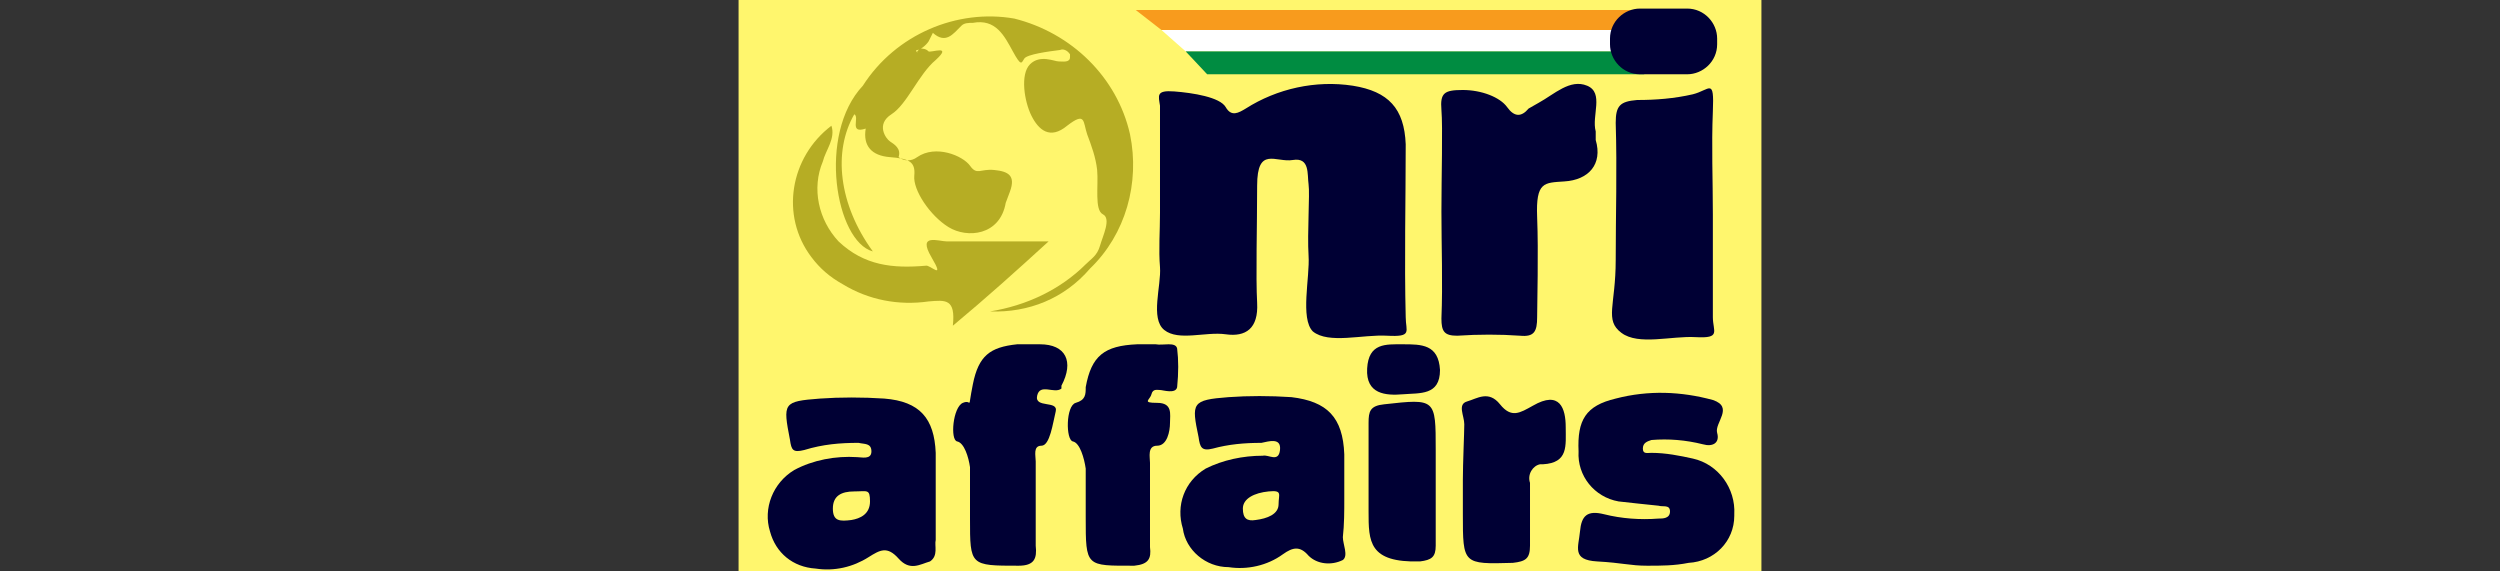
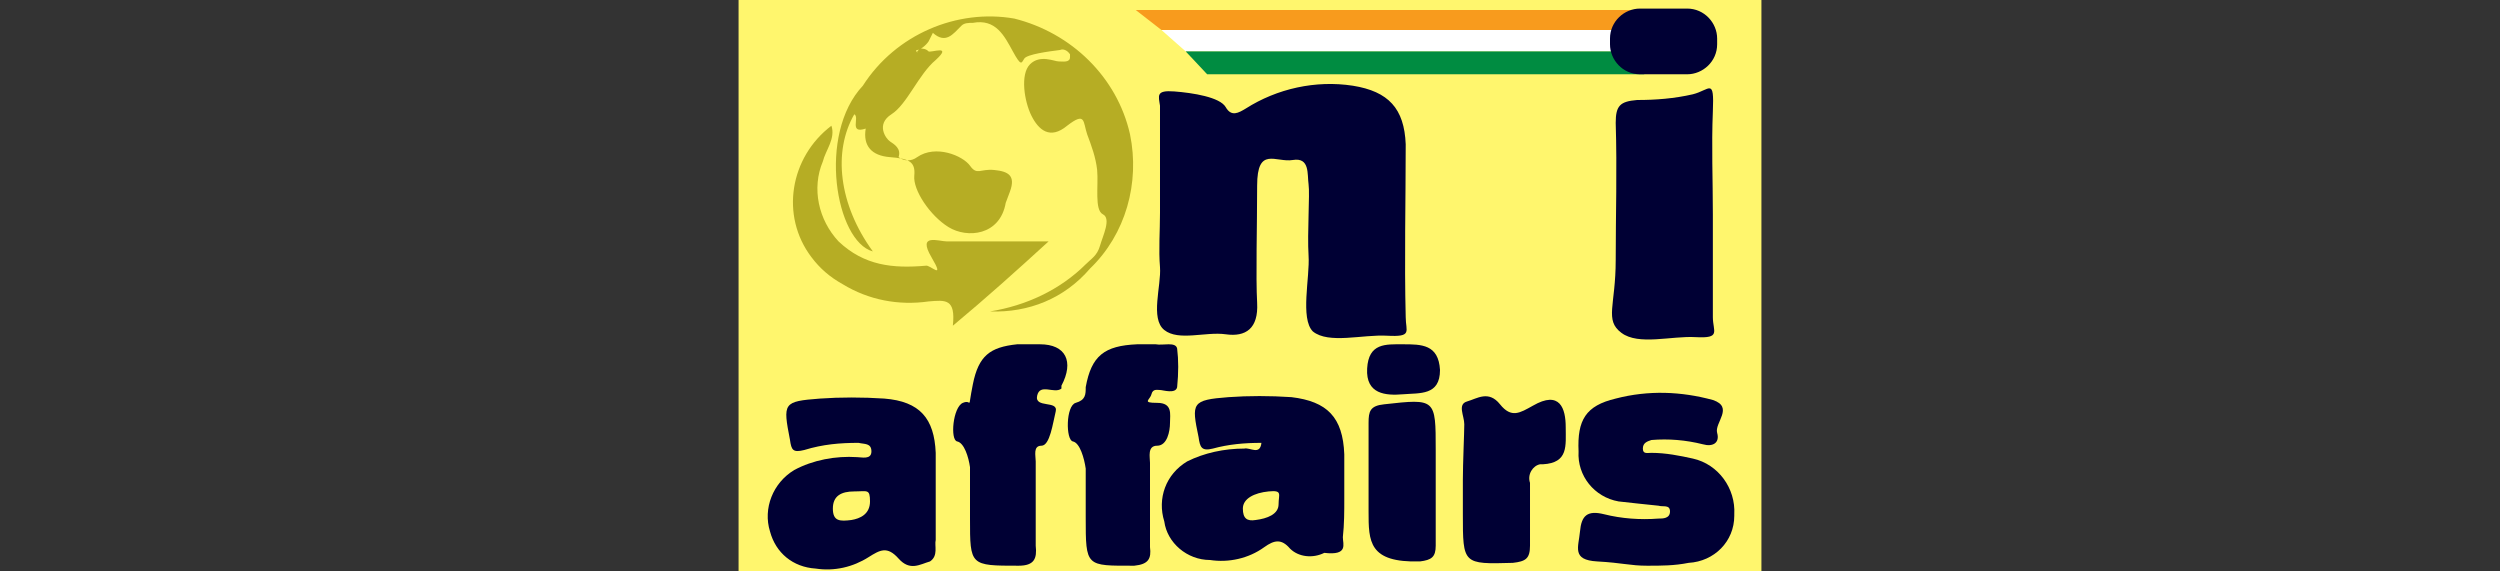
<svg xmlns="http://www.w3.org/2000/svg" version="1.1" id="Layer_1" width="175" height="40" x="0px" y="0px" viewBox="0 0 175 40" style="enable-background:new 0 0 175 40;" xml:space="preserve">
  <rect x="0" y="0" width="175" height="40" fill="#333333" stroke="none" />
  <style type="text/css">
	.st0{fill:#FFF66D;}
	.st1{fill:#000034;}
	.st2{fill:#B6AD24;}
	.st3{fill:#F89B1D;}
	.st4{fill:#FFFFFF;}
	.st5{fill:#008C41;}
</style>
  <title>Indialink news</title>
  <g>
    <rect x="51.7" class="st0" width="71.6" height="40" />
    <g>
      <path class="st1" d="M91.9,23.2c1.1,0.9,3.5,0.2,5.2,0.3c1.8,0.1,1.3-0.3,1.3-1.3c-0.1-4,0-8.1,0-12.1c-0.1-2.5-1.2-3.7-3.7-4.1    c-2.6-0.4-5.3,0.2-7.5,1.6c-0.5,0.3-1,0.6-1.4-0.1s-2.3-1-3.6-1.1c-1.3-0.1-1.1,0.3-1,1v7.5c0,1.3-0.1,2.6,0,3.8    c0.1,1.3-0.7,3.6,0.3,4.4c1,0.8,2.9,0.1,4.3,0.3s2.3-0.4,2.2-2.2c-0.1-1.8,0-5.4,0-8.2s1.3-1.6,2.5-1.8c1.2-0.2,1,1,1.1,1.7    c0.1,0.7-0.1,3.4,0,5C91.7,19.4,91,22.3,91.9,23.2z" />
-       <path class="st1" d="M111.7,9.8V9.2c-0.3-1.1,0.6-2.7-0.6-3.2c-1.2-0.5-2.3,0.6-3.4,1.2L107,7.6c-0.5,0.6-1,0.6-1.5-0.1    s-1.8-1.2-3.1-1.2s-1.6,0.2-1.5,1.4s0,4.6,0,7.1s0.1,5,0,7.5c0,0.9,0.2,1.2,1.1,1.2c1.5-0.1,3-0.1,4.4,0c1,0.1,1.2-0.3,1.2-1.3    s0.1-4.5,0-7s0.5-2.4,1.9-2.5C111.2,12.6,112.2,11.5,111.7,9.8z" />
      <path class="st1" d="M118.5,6.6c-1.3,0.3-2.6,0.4-3.9,0.4c-1.2,0.1-1.5,0.4-1.5,1.6c0.1,3.3,0,6.4,0,9.6s-0.8,4.2,0.4,5.1    c1.2,0.9,3.5,0.2,5.2,0.3c1.8,0.1,1.2-0.4,1.2-1.4V15c0-2.4-0.1-4.8,0-7.2C120,5.4,119.7,6.3,118.5,6.6z" />
      <path class="st1" d="M118.5,32.1c-0.9-0.2-1.9-0.4-2.9-0.4c-0.3,0-0.6,0.1-0.6-0.3c0-0.4,0.3-0.5,0.6-0.6c1.2-0.1,2.4,0,3.6,0.3    c0.7,0.2,1.2-0.1,1-0.8c-0.2-0.7,1.2-1.8-0.3-2.3c-2.2-0.6-4.5-0.7-6.8-0.1c-2.1,0.5-2.7,1.5-2.6,3.7c-0.1,1.7,1.1,3.2,2.8,3.5    c0.9,0.1,1.8,0.2,2.8,0.3c0.3,0.1,0.8-0.1,0.8,0.4s-0.5,0.5-0.8,0.5c-1.3,0.1-2.6,0-3.8-0.3c-1.2-0.3-1.6,0.1-1.7,1.2    c-0.1,1.1-0.6,2,1.2,2.1c1.8,0.1,2.3,0.3,3.5,0.3c1,0,1.9,0,2.9-0.2c1.8-0.1,3.2-1.5,3.2-3.3v-0.1    C121.5,34.2,120.3,32.5,118.5,32.1z" />
      <path class="st1" d="M72.8,24.1h-1.6c-1.9,0.2-2.7,0.8-3.1,2.8s0,1-0.7,1.3c-0.7,0.3-0.9,2.6-0.4,2.7s0.8,1.1,0.9,1.8v3.6    c0,3.3,0,3.3,3.4,3.3c1.1,0,1.3-0.5,1.2-1.4v-5.9c0-0.4-0.2-1.1,0.4-1.1c0.6,0,0.8-1.6,1-2.4c0.2-0.8-1.5-0.2-1.3-1.1    c0.2-0.9,1.2-0.1,1.7-0.5v-0.2C75.2,25.3,74.6,24.1,72.8,24.1z" />
      <path class="st1" d="M82.4,24.4c-0.1-0.5-1-0.2-1.5-0.3h-1.3c-2.3,0.1-3.2,0.8-3.6,3c0,0.5,0,0.9-0.7,1.1    c-0.7,0.2-0.7,2.6-0.2,2.7s0.8,1.2,0.9,1.9c0,0.8,0,1.6,0,2.4v1c0,3.5,0,3.4,3.4,3.4c1-0.1,1.2-0.5,1.1-1.3v-5.9    c0-0.4-0.2-1.2,0.5-1.2c0.7,0,0.9-1,0.9-1.6s0.2-1.4-0.9-1.4c-1.1,0-0.5-0.2-0.4-0.6c0.1-0.4,0.4-0.3,0.6-0.3s1.1,0.3,1.2-0.2    C82.5,26.1,82.5,25.2,82.4,24.4z" />
      <path class="st2" d="M73.4,16.9h-7.1c-0.6,0-2.1-0.6-1.1,1.1c1,1.7-0.1,0.5-0.4,0.6c-2.3,0.2-4.3,0-6.1-1.7    c-1.4-1.5-1.9-3.7-1.1-5.6c0.2-0.8,0.9-1.6,0.6-2.5c-2.9,2.2-3.6,6.3-1.4,9.2c0.6,0.8,1.3,1.4,2.2,1.9c1.8,1.1,3.9,1.5,6,1.2    c1.2-0.1,1.9-0.2,1.7,1.7C69.1,20.8,71.1,19,73.4,16.9z" />
      <path class="st1" d="M107.3,28.4c-0.9,0.5-1.5,0.9-2.3-0.1s-1.6-0.4-2.3-0.2c-0.7,0.2-0.2,1-0.2,1.6c0,0.6-0.1,2.7-0.1,3.9v2.4    c0,3.5,0,3.5,3.5,3.4c0.9-0.1,1.2-0.3,1.2-1.2s0-3.1,0-4.4c-0.2-0.6,0.2-1.2,0.7-1.3c0.1,0,0.1,0,0.2,0c1.8-0.1,1.6-1.3,1.6-2.6    C109.6,28.6,109.2,27.3,107.3,28.4z" />
      <path class="st1" d="M100.5,33.5v-2c0-3.6,0-3.6-3.6-3.2c-1,0.1-1.1,0.5-1.1,1.3s0,4.1,0,6.2c0,2.1,0,3.6,3.6,3.5    c0.8-0.1,1.1-0.3,1.1-1.1C100.5,37.4,100.5,35.1,100.5,33.5z" />
      <path class="st1" d="M98.2,24.1c-1.2,0-2.4-0.1-2.5,1.7c-0.1,1.8,1.3,1.9,2.5,1.8s2.6,0.1,2.6-1.7C100.7,24.1,99.5,24.1,98.2,24.1    z" />
      <path class="st2" d="M61.1,17.6c-2.4-3.3-2.8-7-1.3-9.6c0.4,0.2-0.4,1.4,0.8,1l0,0c-0.2,1.2,0.4,1.9,1.7,2s1.8,0.3,1.7,1.3    c-0.1,1,1.1,2.8,2.4,3.6s3.6,0.6,4-1.7l0.3-0.8c0.4-1.1-0.1-1.4-1.1-1.5c-1-0.1-1.2,0.4-1.7-0.3c-0.5-0.7-2.4-1.5-3.7-0.6    c-0.4,0.3-0.9,0.3-1.3,0c0.2-0.6-0.3-0.9-0.6-1.1c-0.3-0.2-1-1.2,0.1-1.9c1.1-0.7,1.9-2.8,3.1-3.8c1.2-1.1-0.3-0.5-0.5-0.6    c-0.2-0.2-0.4-0.2-0.6-0.2l-0.2,0.2c0.1,0.2-0.2-0.1,0-0.1c0.2,0,0.6-0.3,0.8-0.6l0.3-0.6c0.9,0.8,1.4,0.1,2-0.5    c0.2-0.2,0.5-0.2,0.8-0.2c1.6-0.3,2.2,0.9,2.8,2s0.6,0.8,0.8,0.5c0.2-0.3,1.7-0.5,2.5-0.6c0.2-0.1,0.5,0,0.7,0.3    c0,0.1,0,0.2,0,0.2c0,0.4-0.5,0.3-0.8,0.3c-0.3,0-1.3-0.5-2,0.2s-0.4,2.6,0.1,3.6s1.3,1.7,2.5,0.7c1.3-1,1.1-0.3,1.4,0.6    c0.3,0.8,0.6,1.6,0.7,2.5c0.1,1.1-0.2,2.8,0.4,3.1c0.6,0.3,0,1.5-0.2,2.2s-0.6,0.9-1,1.3c-1.8,1.8-4.2,2.9-6.7,3.3    c2.7,0.1,5.2-0.9,7-3l0,0c2.5-2.4,3.5-6,2.8-9.4c-0.9-4-4.1-7.1-8.1-8.1C67,0.6,62.7,2.4,60.4,6C57.2,9.4,58.5,16.9,61.1,17.6z" />
-       <path class="st1" d="M94,37.6c0.1-0.9,0.1-1.8,0.1-2.7v-3.1c-0.1-2.6-1.2-3.7-3.7-4c-1.5-0.1-3-0.1-4.4,0    c-2.6,0.2-2.6,0.4-2.1,2.8c0.1,0.7,0.2,1,1,0.8c1.1-0.3,2.2-0.4,3.4-0.4c0.5-0.1,1.4-0.4,1.3,0.5c-0.1,0.9-0.8,0.3-1.2,0.4    c-1.4,0-2.8,0.3-4,0.9c-1.5,0.9-2.1,2.6-1.6,4.2c0.2,1.5,1.6,2.7,3.2,2.7c1.3,0.2,2.7-0.1,3.8-0.9c0.7-0.5,1.2-0.6,1.8,0.1    c0.6,0.6,1.6,0.7,2.4,0.3C94.4,38.9,94,38.1,94,37.6z M87.9,36.4c-0.6,0.1-0.9-0.1-0.9-0.8c0-0.7,0.8-1.1,1.8-1.2    c1-0.1,0.7,0.2,0.7,0.9S88.7,36.3,87.9,36.4z" />
+       <path class="st1" d="M94,37.6c0.1-0.9,0.1-1.8,0.1-2.7v-3.1c-0.1-2.6-1.2-3.7-3.7-4c-1.5-0.1-3-0.1-4.4,0    c-2.6,0.2-2.6,0.4-2.1,2.8c0.1,0.7,0.2,1,1,0.8c1.1-0.3,2.2-0.4,3.4-0.4c-0.1,0.9-0.8,0.3-1.2,0.4    c-1.4,0-2.8,0.3-4,0.9c-1.5,0.9-2.1,2.6-1.6,4.2c0.2,1.5,1.6,2.7,3.2,2.7c1.3,0.2,2.7-0.1,3.8-0.9c0.7-0.5,1.2-0.6,1.8,0.1    c0.6,0.6,1.6,0.7,2.4,0.3C94.4,38.9,94,38.1,94,37.6z M87.9,36.4c-0.6,0.1-0.9-0.1-0.9-0.8c0-0.7,0.8-1.1,1.8-1.2    c1-0.1,0.7,0.2,0.7,0.9S88.7,36.3,87.9,36.4z" />
      <path class="st1" d="M65.5,37.8v-6.1c-0.1-2.4-1.1-3.6-3.6-3.8c-1.5-0.1-3.1-0.1-4.5,0c-2.6,0.2-2.6,0.3-2.1,2.9    c0.1,0.7,0.2,0.9,1,0.7c1.3-0.4,2.5-0.5,3.8-0.5c0.4,0.1,0.9,0,0.9,0.6S60.3,32,60,32c-1.5-0.1-3.1,0.2-4.4,0.9    c-1.5,0.9-2.2,2.7-1.7,4.3c0.4,1.5,1.6,2.5,3.2,2.6c1.3,0.2,2.6-0.1,3.7-0.8c0.8-0.5,1.3-0.8,2.1,0.1c0.8,0.9,1.5,0.4,2.2,0.2    C65.7,38.9,65.4,38.2,65.5,37.8z M59.6,36.4c-0.8,0.1-1.3,0.1-1.3-0.8s0.6-1.2,1.5-1.2s1.1-0.2,1.1,0.7S60.2,36.3,59.6,36.4z" />
      <polygon class="st3" points="114.4,0.7 79.5,0.7 81.3,2.1 113.7,2.1   " />
      <polygon class="st4" points="114.4,2.1 81.3,2.1 83,3.6 113.7,3.6   " />
      <polygon class="st5" points="114.4,3.6 83,3.6 84.5,5.2 115.1,5.2   " />
      <path class="st1" d="M114.8,5.2h3.3c1.1,0,2.1-0.9,2.1-2.1V2.7c0-1.1-0.9-2.1-2.1-2.1h-3.3c-1.1,0-2.1,0.9-2.1,2.1v0.4    C112.7,4.2,113.6,5.2,114.8,5.2z" />
    </g>
  </g>
</svg>